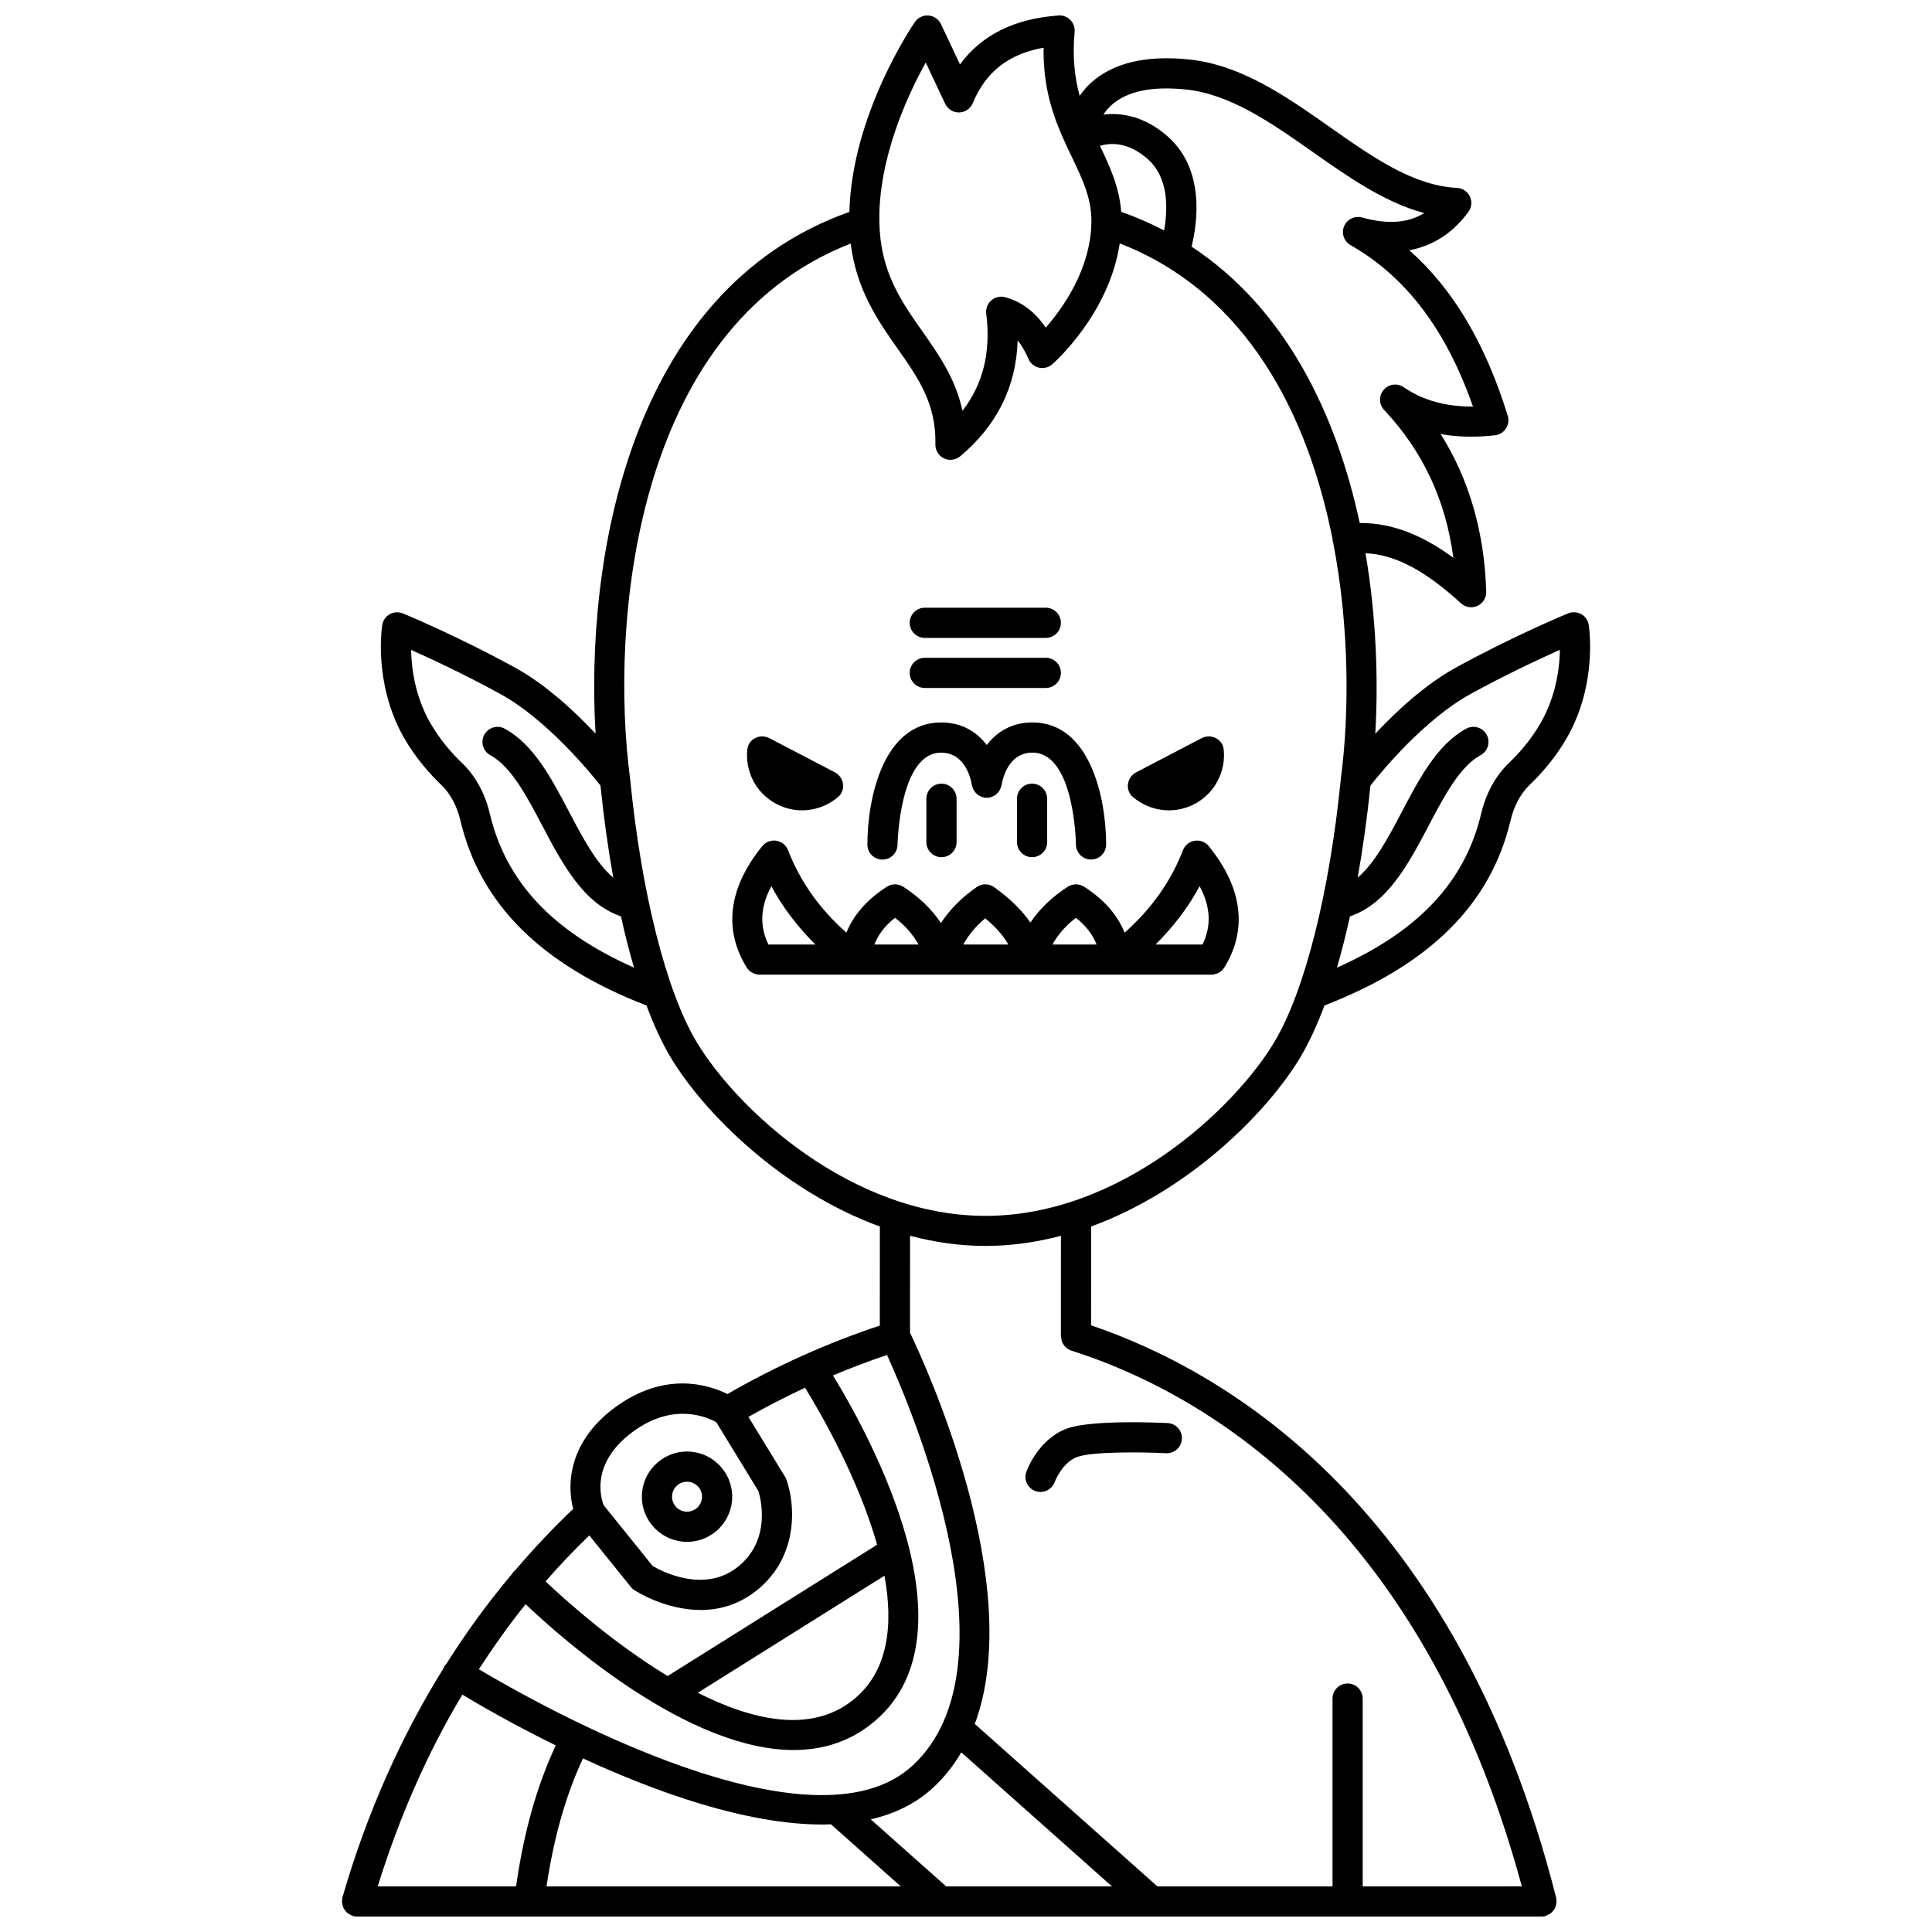
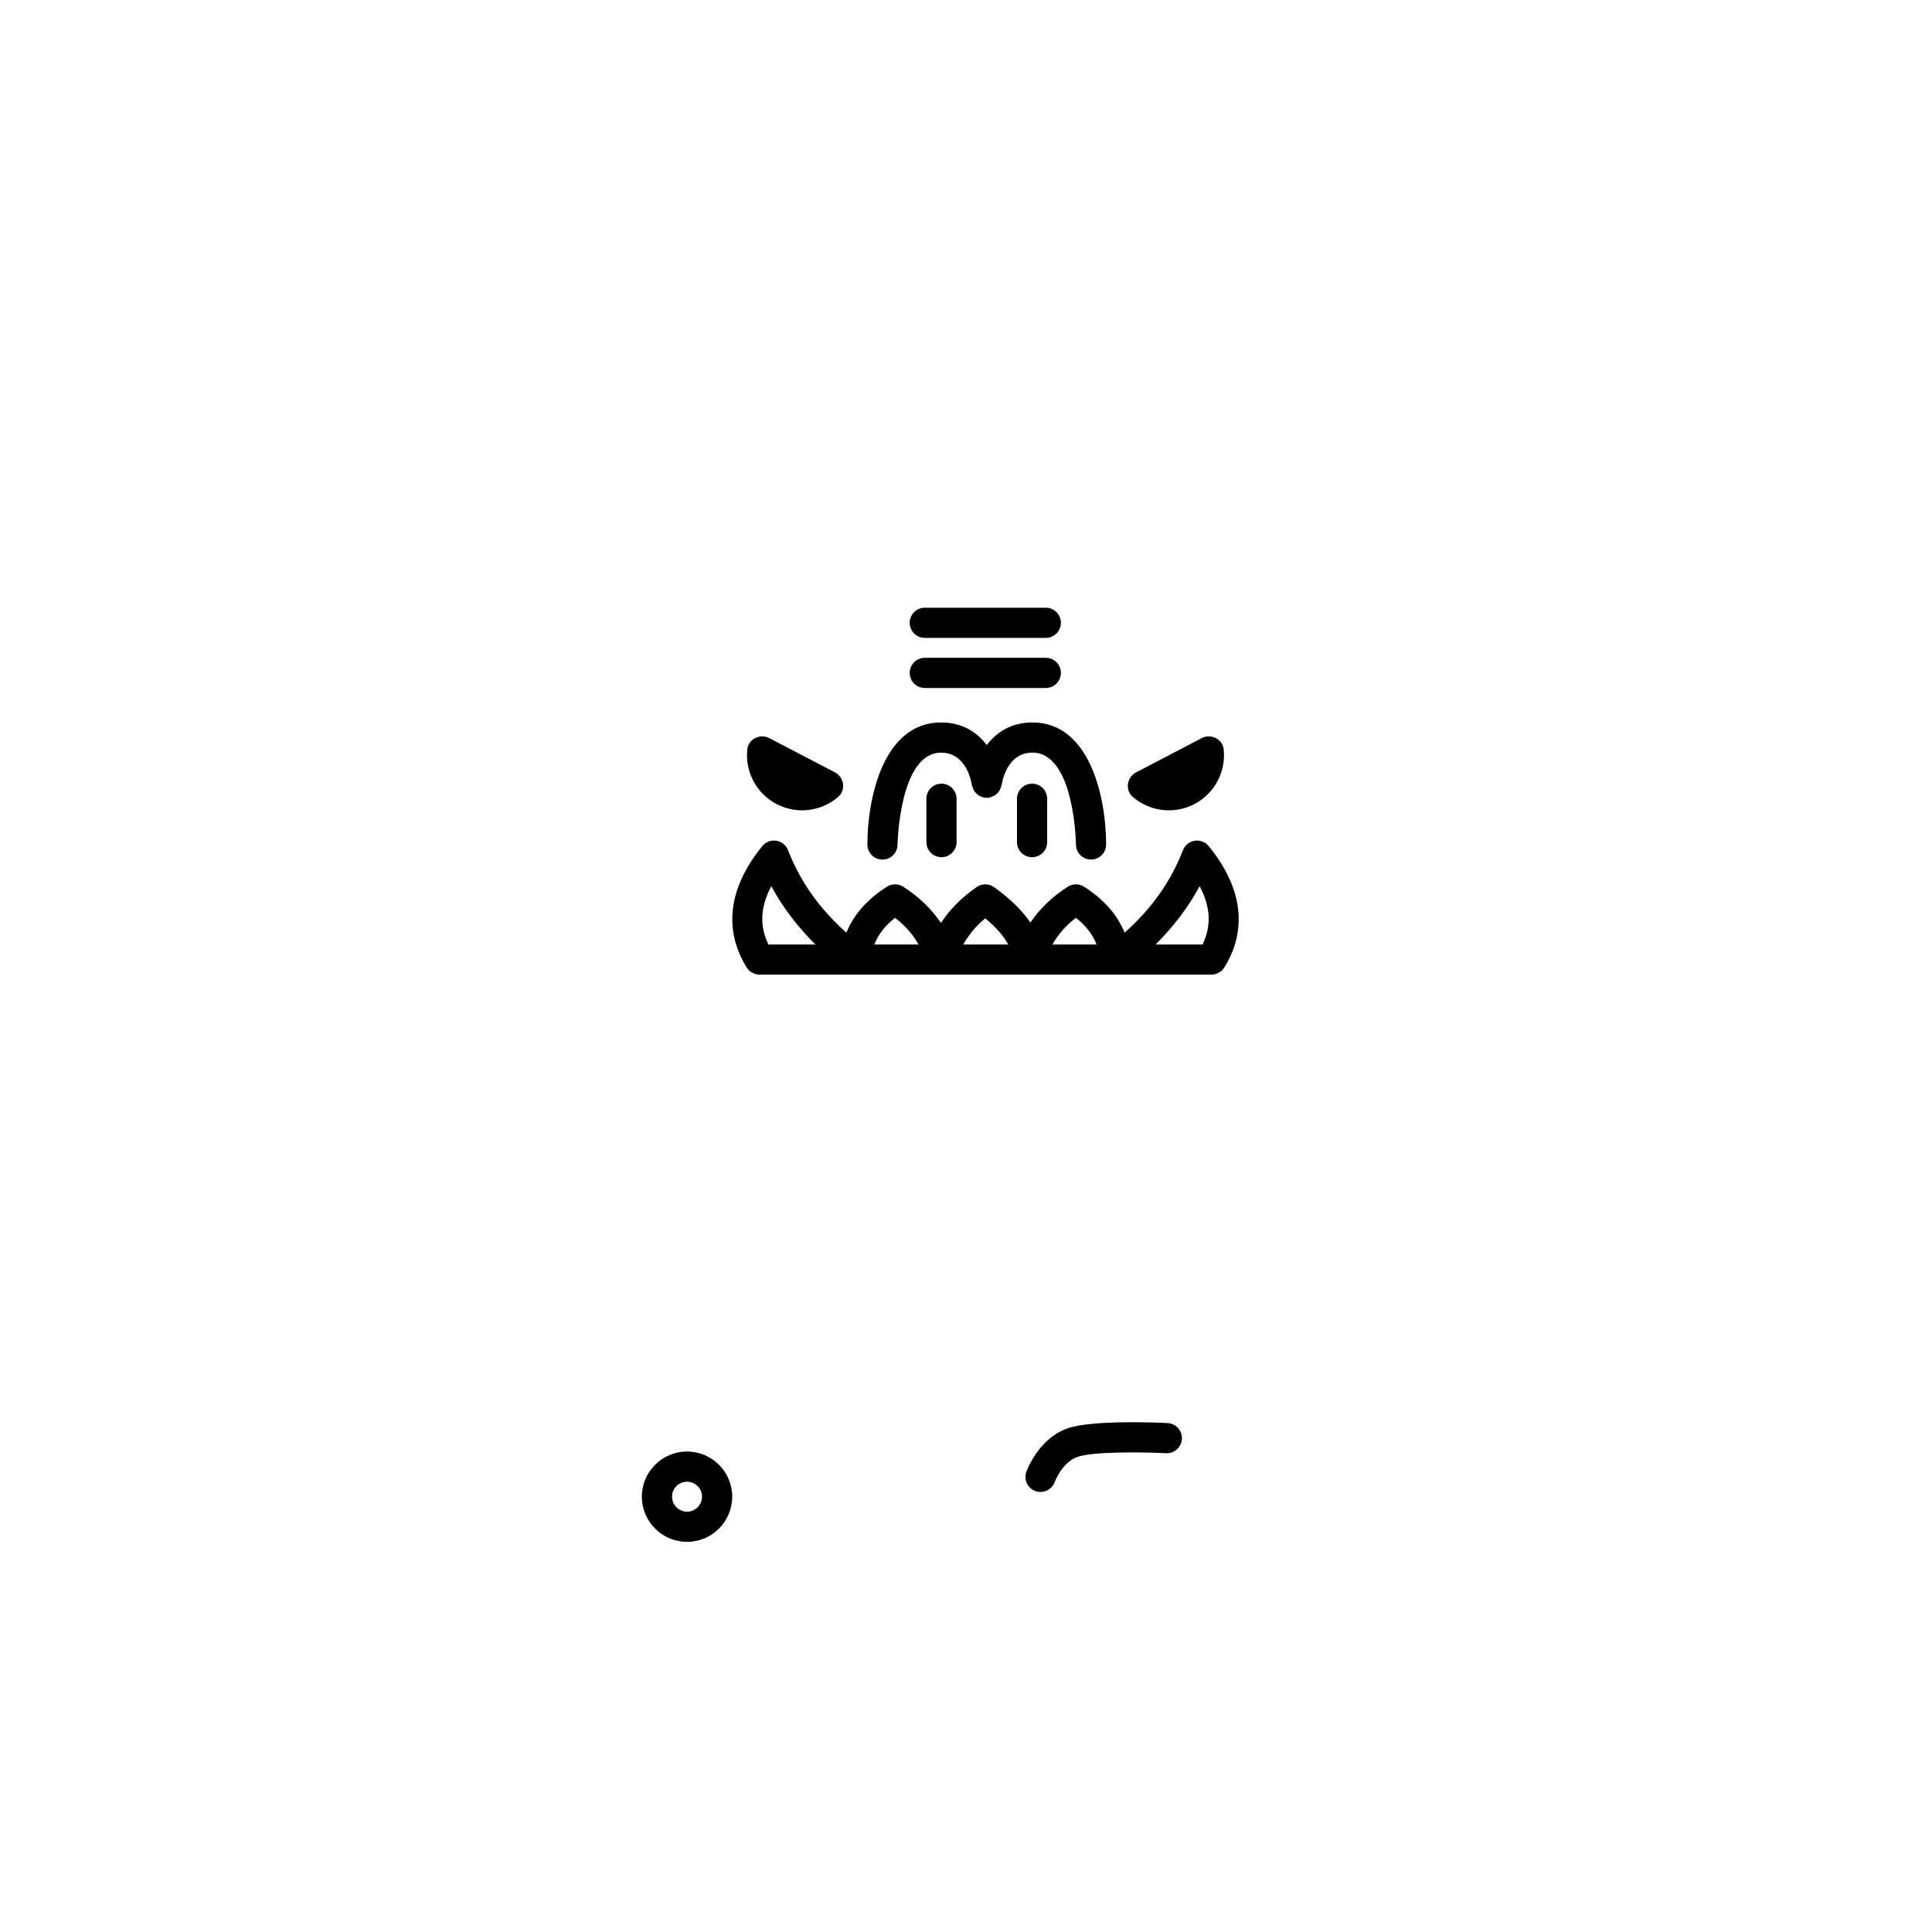
<svg xmlns="http://www.w3.org/2000/svg" width="800px" height="800px" version="1.1" viewBox="144 144 512 512">
  <defs>
    <clipPath id="a">
      <path d="m234 148.09h332v503.81h-332z" />
    </clipPath>
  </defs>
  <g clip-path="url(#a)">
-     <path d="m488.56 424.26c2.289-3.809 4.438-8.465 6.434-13.801 27.902-10.789 44.066-26.832 49.324-49.043 0.914-3.879 2.688-7.152 5.113-9.473 2.781-2.66 6.773-7.016 9.965-12.684 7.984-14.18 5.734-29.02 5.633-29.645-0.191-1.211-0.926-2.262-1.996-2.863-1.07-0.59-2.352-0.668-3.484-0.203-0.602 0.25-14.863 6.176-29.816 14.422-8.184 4.516-15.793 11.633-21.266 17.469 0.824-14.066 0.301-30.809-2.59-47.828 7.789 0.34 15.773 4.543 25.293 13.266 0.75 0.691 1.723 1.051 2.703 1.051 0.562 0 1.133-0.117 1.664-0.363 1.465-0.668 2.379-2.148 2.332-3.75-0.469-15.75-4.516-29.75-12.066-41.789 4.457 0.809 9.277 0.918 14.406 0.32 1.18-0.137 2.238-0.793 2.887-1.789 0.652-0.992 0.824-2.227 0.473-3.359-5.891-19.133-14.477-33.613-26.078-43.879 7.531-1.387 12.508-5.852 15.66-10.176 0.863-1.188 1.008-2.75 0.375-4.078-0.633-1.328-1.941-2.199-3.41-2.269-11.59-0.574-22.309-8.109-33.656-16.09-11.508-8.09-23.406-16.461-37.199-17.93-11.438-1.215-20.227 0.852-26.113 6.137-1.234 1.113-2.188 2.297-3.023 3.484-1.297-4.734-1.965-10.168-1.336-16.93 0.109-1.172-0.305-2.328-1.125-3.168-0.82-0.84-1.973-1.297-3.141-1.191-11.664 0.816-20.418 5.172-26.121 12.961l-5.031-10.676c-0.613-1.297-1.863-2.168-3.289-2.281-1.445-0.117-2.809 0.539-3.617 1.715-0.707 1.027-16.695 24.562-17.375 50.328-58.93 20.949-69.949 93.305-67.258 138.27-5.465-5.832-13.066-12.934-21.238-17.441-14.953-8.25-29.215-14.176-29.816-14.422-1.133-0.465-2.41-0.391-3.484 0.203-1.066 0.598-1.805 1.652-1.996 2.863-0.102 0.625-2.352 15.465 5.633 29.648 3.191 5.66 7.176 10.02 9.961 12.676 2.43 2.324 4.199 5.598 5.117 9.477 5.262 22.207 21.422 38.254 49.324 49.043 1.996 5.34 4.144 9.992 6.434 13.801 8.668 14.445 29.27 35.227 55.406 44.77l-0.008 26.242c-13.934 4.637-27.496 10.723-40.395 18.152-4.789-2.391-16.531-6.309-29.945 3.66-12.039 8.953-12.684 20.207-10.922 26.777-5.445 5.164-10.57 10.633-15.43 16.336-0.09 0.074-0.199 0.105-0.285 0.188-0.188 0.184-0.281 0.418-0.43 0.629-6.371 7.559-12.219 15.578-17.551 24.047-0.117 0.141-0.273 0.227-0.367 0.383-0.09 0.141-0.102 0.301-0.172 0.445-11.406 18.297-20.457 38.605-26.91 60.902-0.055 0.188-0.02 0.371-0.047 0.559-0.023 0.18-0.105 0.348-0.105 0.547 0 0.082 0.039 0.152 0.047 0.23 0.016 0.285 0.09 0.539 0.164 0.809 0.062 0.238 0.117 0.477 0.223 0.695 0.113 0.23 0.27 0.418 0.426 0.629 0.156 0.207 0.297 0.41 0.488 0.582 0.18 0.164 0.391 0.277 0.605 0.406 0.234 0.145 0.465 0.289 0.727 0.379 0.074 0.027 0.133 0.09 0.211 0.113 0.367 0.105 0.738 0.156 1.109 0.156h0.004 313.91c0.324 0 0.656-0.039 0.988-0.121 0.105-0.027 0.18-0.102 0.281-0.137 0.262-0.09 0.488-0.207 0.719-0.344 0.219-0.129 0.434-0.25 0.621-0.418 0.191-0.168 0.344-0.359 0.5-0.559 0.16-0.203 0.312-0.402 0.43-0.637 0.113-0.215 0.176-0.445 0.242-0.684 0.078-0.27 0.145-0.527 0.164-0.812 0.008-0.102 0.059-0.188 0.059-0.289 0-0.168-0.074-0.312-0.098-0.477-0.02-0.172 0.02-0.336-0.023-0.508-26.355-103.81-87.336-139.51-123.25-151.7l0.008-26.191c26.129-9.547 46.73-30.324 55.398-44.773zm45.039-96.277c9.195-5.074 18.309-9.32 23.797-11.77-0.09 4.773-1.004 12.09-4.965 19.129-2.707 4.805-6.125 8.539-8.52 10.824-3.551 3.391-6.098 8.027-7.375 13.41-4.281 18.07-16.531 31.188-38.238 40.859 1.242-4.246 2.402-8.789 3.461-13.602 9.871-3.324 15.461-13.766 20.828-23.98 4.066-7.746 8.273-15.746 13.777-18.715 1.941-1.047 2.668-3.469 1.625-5.414-1.043-1.941-3.477-2.68-5.418-1.621-7.656 4.125-12.438 13.23-17.066 22.031-3.664 6.973-7.207 13.613-11.711 17.457 1.371-7.664 2.516-15.844 3.391-24.414 2.801-3.555 14.215-17.469 26.414-24.195zm-75.176-160.25c11.73 1.25 22.77 9.016 33.445 16.527 9.379 6.594 19.012 13.371 29.57 16.207-4.348 2.68-9.727 3.039-16.477 1.168-1.941-0.527-3.984 0.457-4.758 2.316-0.777 1.863-0.039 4.012 1.711 5.012 14.68 8.379 25.32 22.402 32.441 42.789-7.125 0.008-13.207-1.598-18.363-5.144-1.684-1.152-3.965-0.863-5.297 0.691-1.332 1.547-1.281 3.852 0.117 5.34 10.266 10.953 16.309 23.832 18.344 39.18-6.769-4.992-15.215-9.336-24.812-9.211-6.129-28.492-19.367-56.652-44.566-73.254 1.539-6.215 3.629-20.406-6.312-29.184-5.996-5.289-12.105-6.402-17.051-5.801 0.555-0.844 1.223-1.691 2.102-2.484 4.113-3.734 10.812-5.125 19.906-4.152zm-17.289 32.395c-0.52-6.644-3.086-12.152-5.633-17.477 2.879-0.855 7.516-1.039 12.664 3.504 5.715 5.043 5.293 13.609 4.332 18.918-3.578-1.875-7.359-3.523-11.363-4.945zm-51.805-39.566 5.152 10.941c0.672 1.43 2.113 2.332 3.711 2.297 1.582-0.039 2.996-1.004 3.598-2.465 3.445-8.285 9.469-13.031 18.773-14.695-0.168 11.078 2.793 18.895 5.938 25.688 0.004 0.012 0.012 0.023 0.016 0.035 0.52 1.125 1.043 2.227 1.559 3.301 2.82 5.883 5.25 10.957 5.156 17.246-0.18 12.387-7.543 22.707-12.098 27.922-2.844-4.203-6.449-6.91-10.766-8.07-1.281-0.355-2.66-0.031-3.664 0.848-1.004 0.871-1.508 2.188-1.34 3.512 1.262 10.156-0.801 18.648-6.301 25.75-1.809-8.516-6.269-14.867-10.621-21.055-5.731-8.152-11.145-15.855-11.402-28.91-0.34-16.855 7.453-33.613 12.289-42.344zm-115.54 199.02c-1.277-5.387-3.828-10.023-7.379-13.414-2.391-2.277-5.809-6.016-8.516-10.816-3.934-6.988-4.856-14.332-4.949-19.125 5.492 2.449 14.59 6.699 23.781 11.762 12.195 6.727 23.605 20.641 26.406 24.191 0.875 8.574 2.019 16.75 3.391 24.414-4.508-3.844-8.051-10.484-11.711-17.457-4.625-8.801-9.41-17.906-17.066-22.031-1.941-1.059-4.371-0.324-5.418 1.621-1.047 1.941-0.32 4.371 1.625 5.414 5.508 2.973 9.711 10.973 13.777 18.715 5.367 10.211 10.957 20.656 20.828 23.98 1.059 4.809 2.219 9.355 3.461 13.602-21.699-9.66-33.949-22.781-38.23-40.855zm54.832 60.574c-8.055-13.422-14.656-39.562-17.652-69.918-0.004-0.023-0.016-0.039-0.02-0.062-0.004-0.02 0.008-0.039 0.004-0.062-5.258-39.738 0.566-118.96 58.48-141.57 1.551 12.352 7.309 20.547 12.465 27.883 5.481 7.797 10.215 14.539 9.992 25.348-0.031 1.566 0.855 3.012 2.269 3.688 0.551 0.266 1.141 0.395 1.727 0.395 0.918 0 1.832-0.32 2.57-0.93 9.75-8.168 14.852-18.473 15.238-30.715 1.055 1.309 2.004 2.938 2.859 4.91 0.508 1.172 1.543 2.027 2.785 2.309 1.25 0.285 2.547-0.051 3.508-0.887 0.676-0.586 15.129-13.449 17.895-32.047 33.879 13.168 49.973 45.789 56.438 78.586 0.008 0.098-0.031 0.18-0.02 0.277 0.02 0.156 0.109 0.277 0.148 0.43 4.438 23 4.195 46.004 2.059 62.344-0.004 0.02 0.008 0.039 0.004 0.062-0.004 0.02-0.016 0.035-0.02 0.059-3 30.359-9.602 56.496-17.652 69.918-10.68 17.801-40.902 46.043-76.543 46.043-35.641-0.012-65.852-28.262-76.535-46.062zm66.121 223.76-19.977-17.77c6.309-1.465 11.969-4.164 16.613-8.48 2.977-2.766 5.383-5.898 7.379-9.273l39.934 35.527h-43.949zm-128.21-50.82c4.676 2.812 13.594 7.969 24.742 13.453-5.031 10.797-8.484 23.102-10.512 37.367h-36.672c5.727-18.352 13.16-35.371 22.441-50.82zm31.961 16.895c19.262 8.887 43.195 17.527 63.469 17.527 0.754 0 1.496-0.043 2.238-0.07l18.508 16.465h-93.871c1.93-12.969 5.106-24.145 9.656-33.922zm87.445 1.816c-26.605 24.742-98.344-15.512-115.04-25.441 3.891-5.957 7.961-11.754 12.398-17.234 10.258 9.73 43.074 38.641 71.035 38.641 7.273-0.004 14.227-1.961 20.355-6.727 29.504-22.93-0.48-77.098-9.945-92.543 4.723-1.984 9.492-3.797 14.324-5.422 6.984 15.332 35.164 82.422 6.871 108.73zm-16.152-17.074c-11.082 8.617-26.375 5.195-40.867-2.133l49.473-31.02c2.402 13.156 1.062 25.637-8.605 33.152zm-58.191-71.219c10.805-8.039 19.848-3.957 22.234-2.606l11.16 18.246c0.621 2.023 3.461 13.023-5.519 20.133-8.84 6.992-20.016 1.176-22.512-0.289l-12.992-16.121c-0.828-2.195-3.344-11.207 7.629-19.363zm-11.426 27.383 11 13.652c0.266 0.328 0.574 0.613 0.926 0.84 0.484 0.316 8.234 5.273 17.582 5.273 4.754 0 9.926-1.285 14.758-5.109 11.484-9.09 10.227-23.246 7.961-29.469-0.094-0.25-0.207-0.488-0.344-0.715l-9.711-15.879c4.914-2.773 9.918-5.359 15.008-7.727 4.117 6.684 14.082 23.941 19.098 41.598l-55.516 34.805c-14.422-8.746-27.012-20.031-32.359-25.082 3.699-4.215 7.555-8.289 11.598-12.188zm125.03-52.777c0 1.695 1.031 3.269 2.731 3.809 33.324 10.59 92.598 43.133 119.37 141.98l-42.172 0.004v-49.77c0-2.211-1.793-4-4-4s-4 1.789-4 4v49.77h-46.402l-48.395-43.051c13.781-37.066-13.285-95.613-17.168-103.67l0.008-25.691c6.426 1.684 13.105 2.684 19.992 2.684 6.887 0 13.566-0.996 19.992-2.68l-0.008 26.609z" />
-   </g>
+     </g>
  <path d="m349.81 357.09c5.484 2.859 11.953 1.895 16.352-1.938 2.074-1.809 1.531-5.199-0.906-6.473l-17.387-9.07c-2.438-1.273-5.531 0.227-5.824 2.961-0.629 5.805 2.277 11.66 7.766 14.52z" />
  <path d="m460.52 357.09c5.484-2.859 8.395-8.715 7.766-14.516-0.297-2.734-3.387-4.234-5.824-2.961l-17.387 9.07c-2.438 1.273-2.981 4.668-0.906 6.473 4.402 3.828 10.867 4.797 16.352 1.934z" />
  <path d="m389.08 326.32h32.07c2.207 0 4-1.789 4-4 0-2.211-1.793-4-4-4h-32.07c-2.207 0-4 1.789-4 4 0 2.215 1.793 4 4 4z" />
  <path d="m389.08 313.05h32.07c2.207 0 4-1.789 4-4 0-2.211-1.793-4-4-4h-32.07c-2.207 0-4 1.789-4 4 0 2.211 1.793 4 4 4z" />
  <path d="m465.05 402.3h0.008c0.473 0 0.93-0.117 1.375-0.277 0.102-0.035 0.195-0.066 0.293-0.113 0.402-0.188 0.785-0.43 1.113-0.75 0.047-0.047 0.082-0.109 0.129-0.156 0.172-0.184 0.344-0.367 0.48-0.586 4.356-7.004 7.176-18.273-4.117-32.184-0.898-1.109-2.312-1.645-3.723-1.43-1.406 0.223-2.59 1.176-3.106 2.504-3.25 8.355-8.355 15.543-15.469 21.855-1.898-4.707-5.461-8.793-10.734-12.176-1.32-0.844-3.012-0.836-4.332 0.008-4.188 2.707-7.473 5.891-9.898 9.488-2.234-3.242-5.41-6.356-9.609-9.375-1.375-0.992-3.223-1.008-4.613-0.039-4.016 2.781-7.164 5.981-9.492 9.539-2.434-3.652-5.754-6.879-9.984-9.613-1.316-0.848-3.008-0.855-4.332-0.008-5.273 3.379-8.836 7.465-10.734 12.172-7.113-6.312-12.223-13.5-15.469-21.855-0.516-1.328-1.699-2.277-3.106-2.504-1.414-0.211-2.828 0.324-3.723 1.43-11.297 13.91-8.473 25.18-4.117 32.184 0.137 0.219 0.312 0.402 0.48 0.586 0.047 0.051 0.078 0.109 0.129 0.156 0.328 0.32 0.707 0.562 1.113 0.75 0.098 0.043 0.191 0.074 0.293 0.113 0.445 0.164 0.902 0.277 1.375 0.277h0.008 119.76zm-3.144-23.457c2.934 5.477 3.172 10.516 0.781 15.457h-12.449c4.719-4.703 8.676-9.836 11.668-15.457zm-32.777 8.391c2.699 2.109 4.461 4.469 5.484 7.07h-11.715c1.477-2.609 3.496-4.977 6.231-7.07zm-24.027 0.137c2.84 2.32 4.801 4.617 6.106 6.934h-11.926c1.391-2.516 3.273-4.836 5.82-6.934zm-23.906-0.137c2.734 2.094 4.754 4.457 6.231 7.07h-11.715c1.02-2.602 2.781-4.961 5.484-7.07zm-32.777-8.391c2.992 5.621 6.949 10.75 11.668 15.457h-12.449c-2.391-4.941-2.156-9.977 0.781-15.457z" />
  <path d="m377.86 371.8c2.207 0 4-1.789 4-4 0-0.242 0.496-24.336 11.539-24.336 6.707 0 8.012 7.672 8.141 8.547 0.012 0.09 0.062 0.156 0.082 0.238 0.055 0.277 0.16 0.523 0.273 0.777 0.102 0.227 0.188 0.453 0.324 0.652 0.145 0.211 0.32 0.379 0.504 0.562 0.184 0.18 0.352 0.359 0.566 0.504 0.203 0.137 0.43 0.223 0.656 0.324 0.25 0.109 0.496 0.211 0.773 0.266 0.09 0.02 0.16 0.074 0.25 0.09 0.184 0.023 0.352-0.035 0.531-0.035 0.18 0 0.348 0.059 0.531 0.035 0.094-0.012 0.164-0.066 0.25-0.09 0.266-0.055 0.5-0.152 0.746-0.258 0.242-0.105 0.48-0.195 0.691-0.344 0.199-0.137 0.359-0.305 0.531-0.473 0.195-0.191 0.383-0.371 0.535-0.602 0.133-0.195 0.219-0.414 0.316-0.641 0.113-0.258 0.215-0.508 0.273-0.789 0.02-0.09 0.074-0.16 0.09-0.25 0.047-0.348 1.223-8.527 8.137-8.527 11.184 0 11.539 24.094 11.539 24.34 0.004 2.207 1.793 3.996 4 3.996h0.004c2.207-0.004 3.996-1.793 3.996-4 0-12.008-4.113-32.332-19.535-32.332-5.68 0-9.559 2.668-12.098 5.981-2.539-3.316-6.422-5.981-12.098-5.981-15.422 0-19.535 20.324-19.535 32.332-0.012 2.223 1.773 4.012 3.984 4.012z" />
  <path d="m389.5 355.68v11.484c0 2.211 1.793 4 4 4 2.207 0 4-1.789 4-4v-11.484c0-2.211-1.793-4-4-4-2.207 0.004-4 1.789-4 4z" />
  <path d="m413.51 355.68v11.484c0 2.211 1.793 4 4 4s4-1.789 4-4v-11.484c0-2.211-1.793-4-4-4-2.211 0.004-4 1.789-4 4z" />
  <path d="m326.07 552.61c6.602 0 11.973-5.371 11.973-11.973 0-6.598-5.371-11.969-11.973-11.969-6.602 0-11.973 5.371-11.973 11.969 0.004 6.602 5.375 11.973 11.973 11.973zm0-15.941c2.191 0 3.973 1.781 3.973 3.969 0 2.191-1.785 3.973-3.973 3.973-2.191 0-3.973-1.785-3.973-3.973-0.004-2.191 1.785-3.969 3.973-3.969z" />
  <path d="m415.98 534.07c-0.73 2.074 0.355 4.34 2.422 5.082 0.445 0.16 0.898 0.234 1.344 0.234 1.637 0 3.172-1.016 3.766-2.637 0.02-0.055 1.941-5.215 6.035-6.672 3.828-1.363 16.434-1.316 23.48-0.961 2.125 0.129 4.082-1.582 4.191-3.793 0.113-2.207-1.586-4.082-3.793-4.195-2.027-0.102-19.996-0.922-26.562 1.414-7.711 2.75-10.754 11.164-10.883 11.527z" />
</svg>